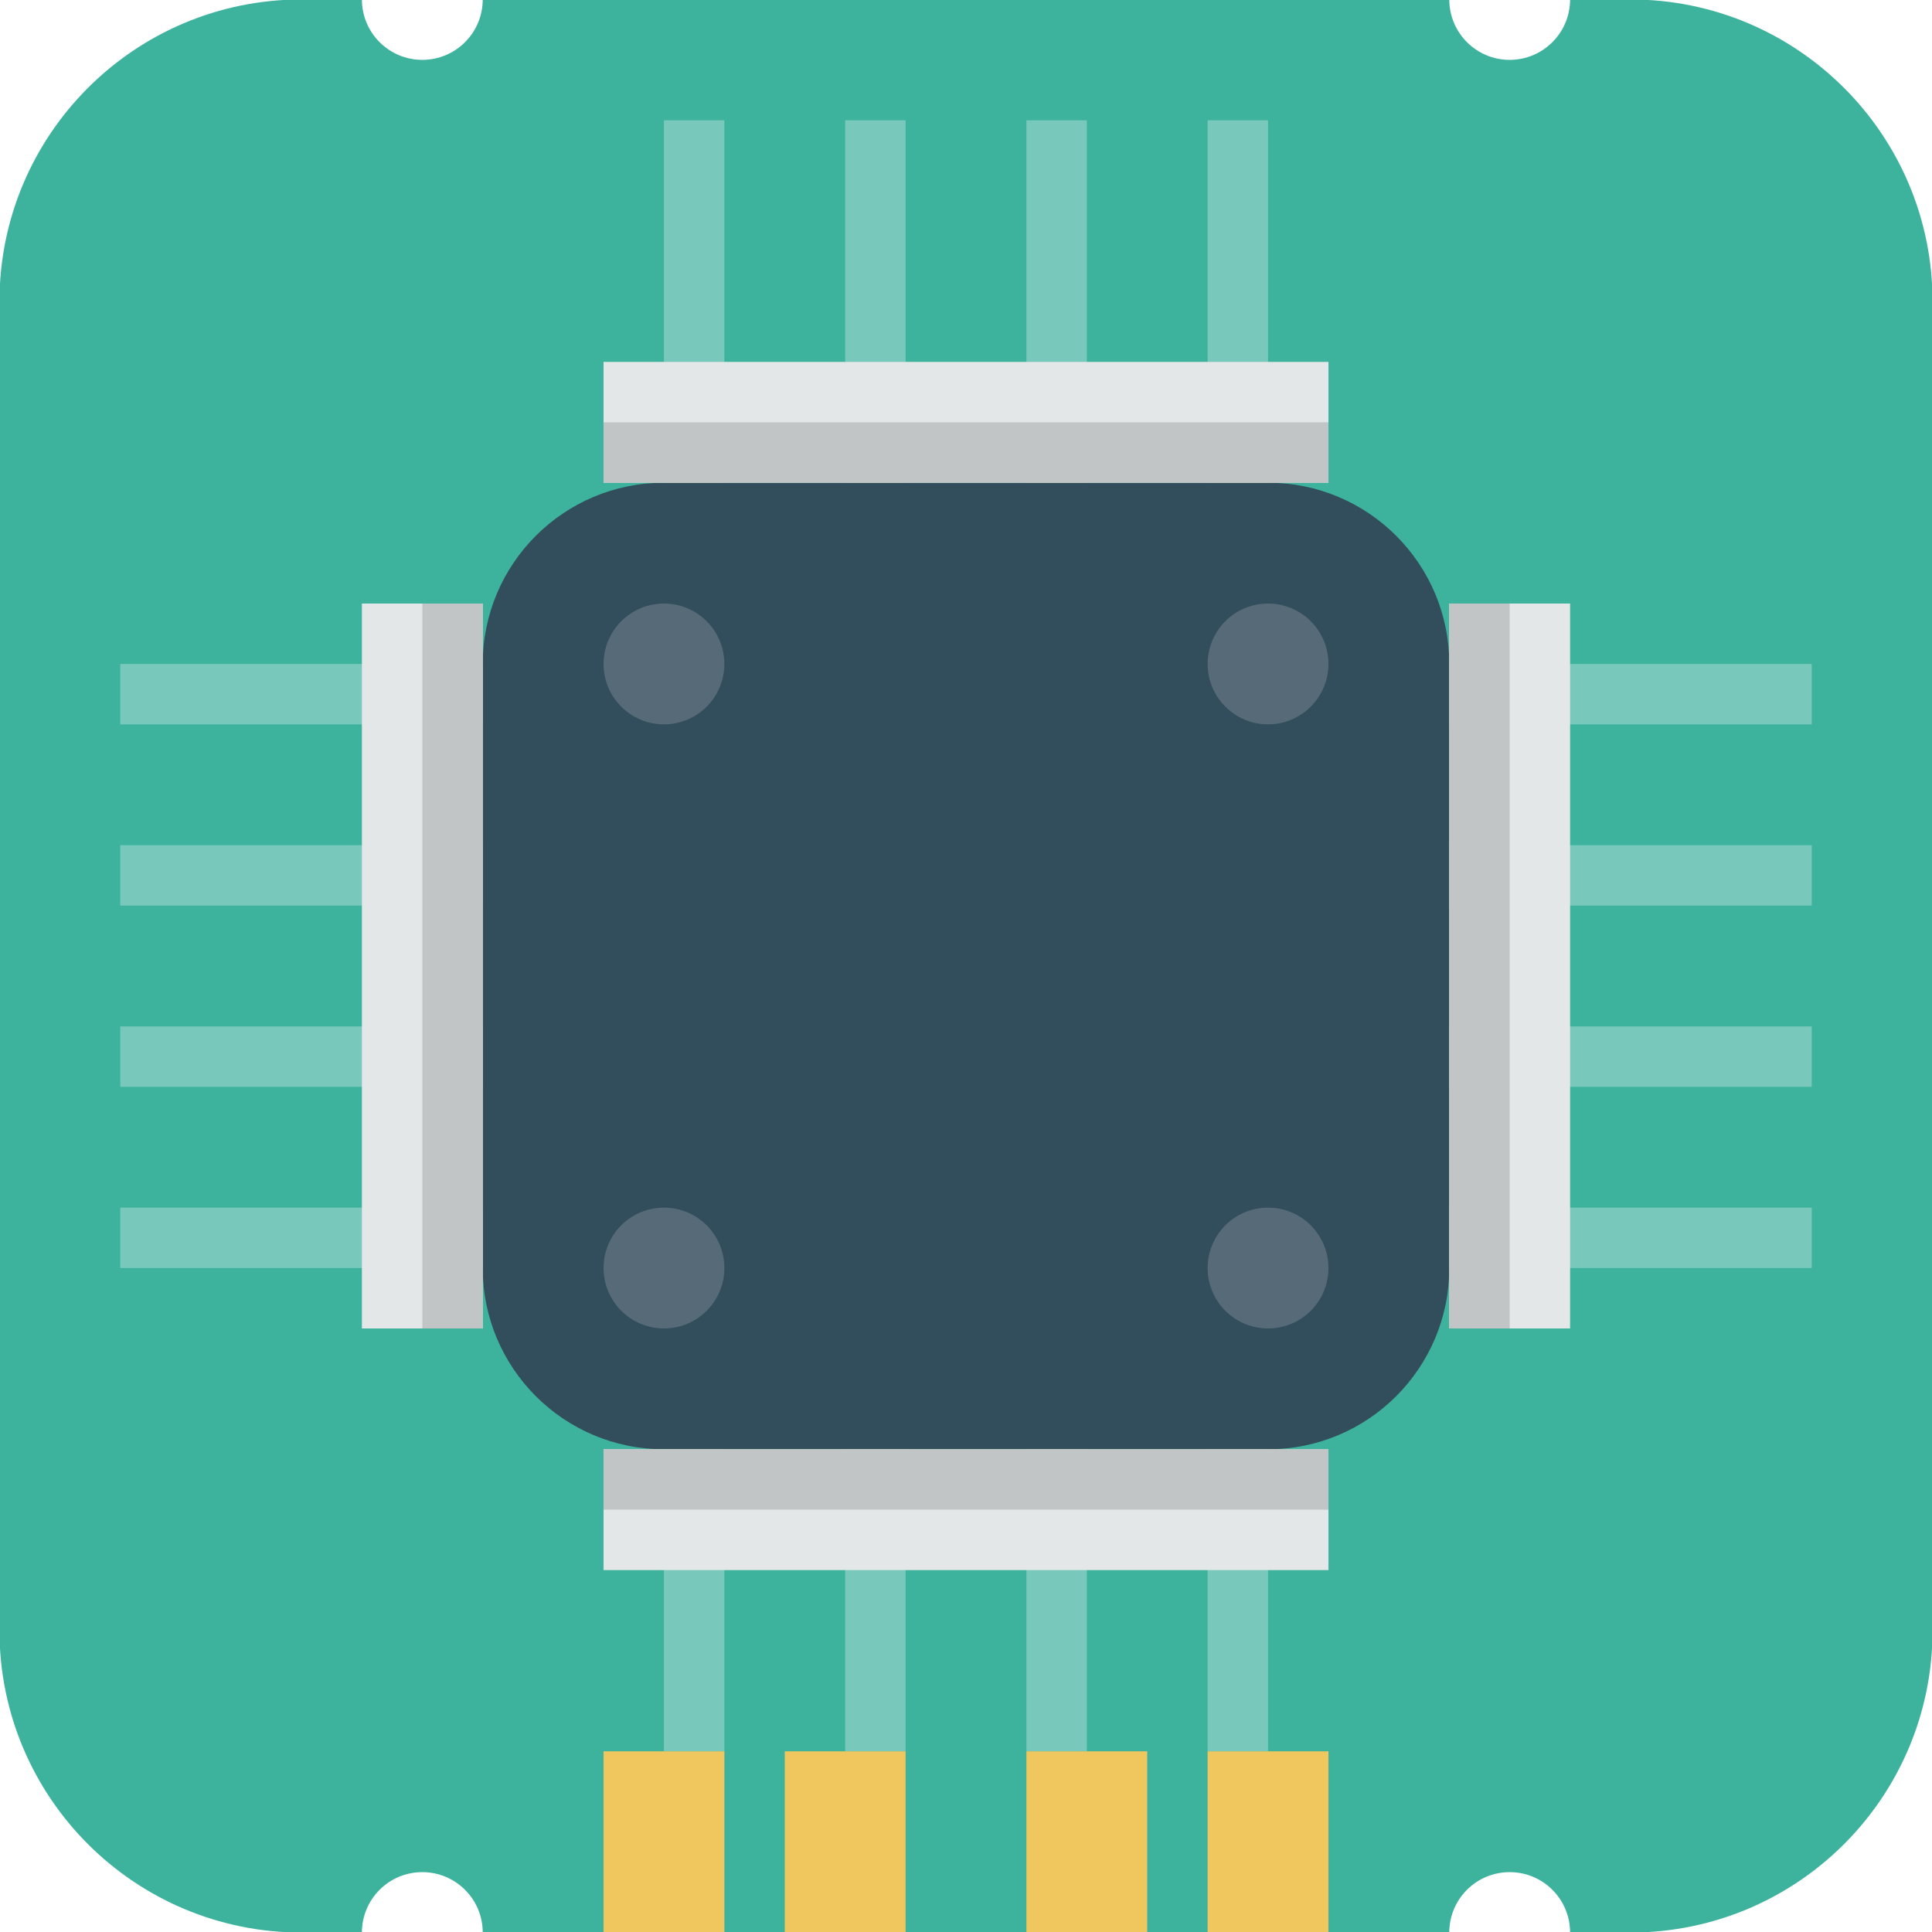
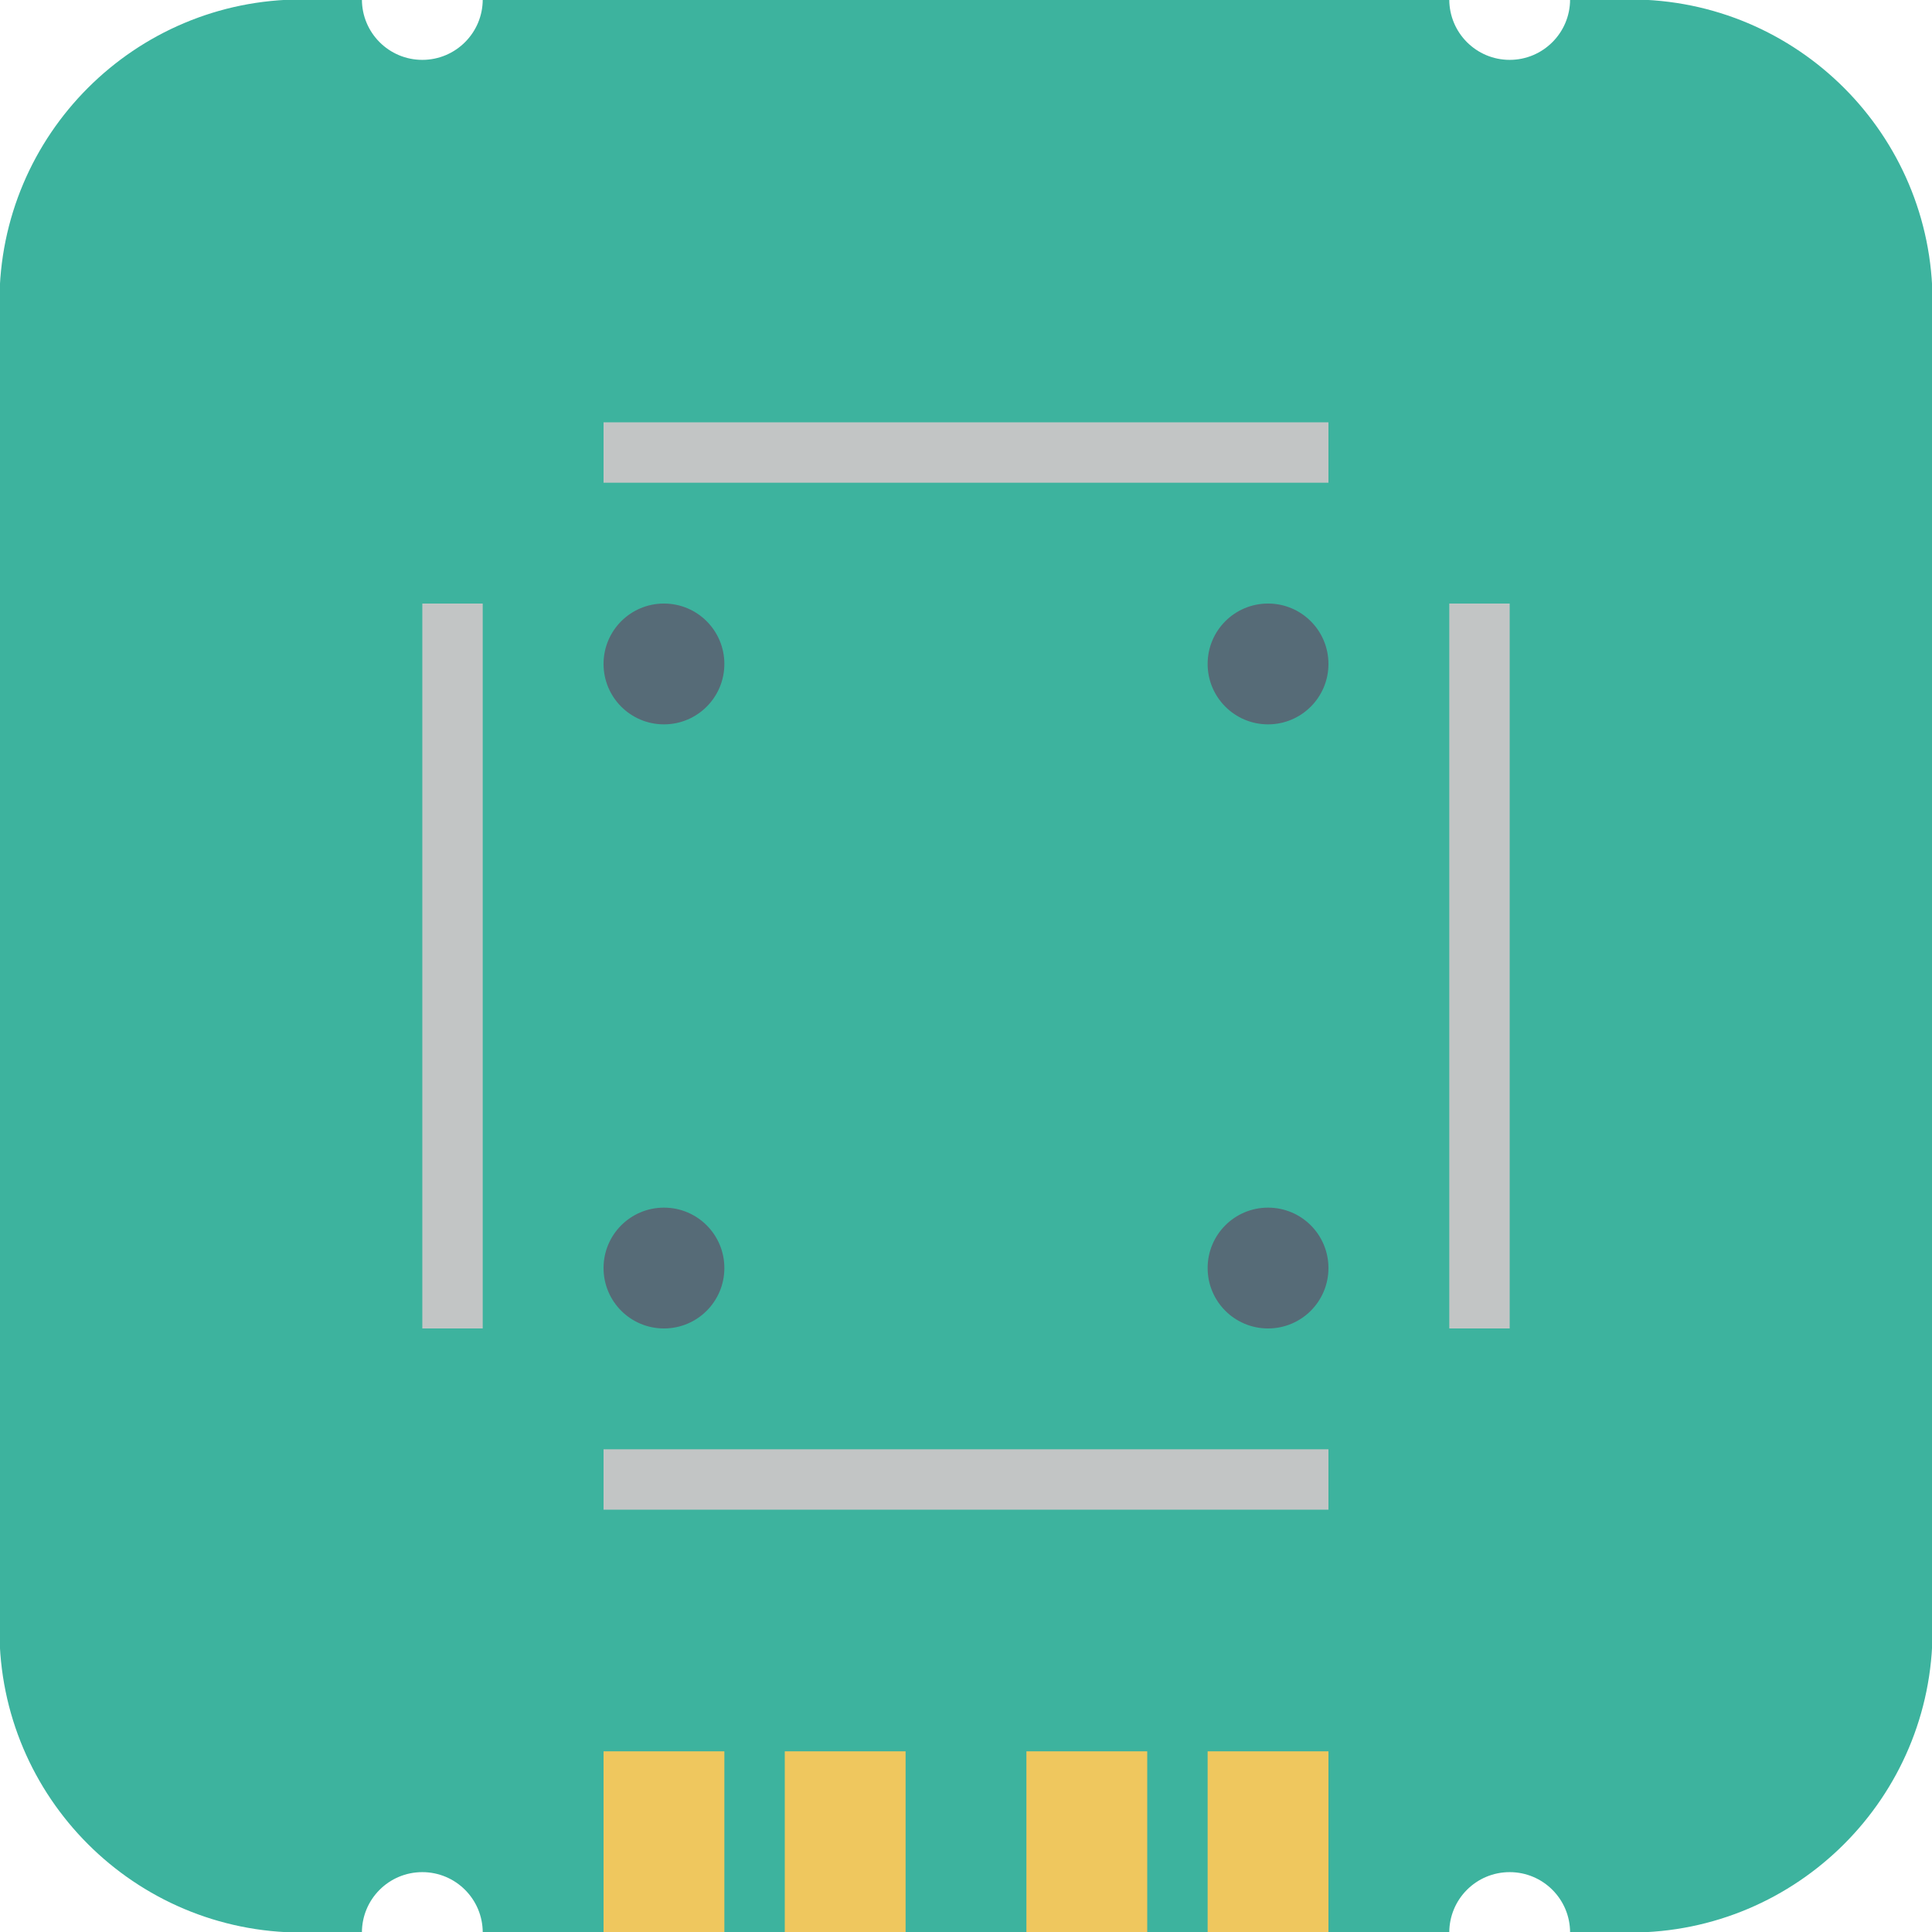
<svg xmlns="http://www.w3.org/2000/svg" version="1.1" id="Слой_1" x="0px" y="0px" width="66.0px" height="66.0px" viewBox="0 0 31.982 31.922" enable-background="new 0 0 31.982 31.922" xml:space="preserve">
  <path fill="#3DB39E" d="M26.991-0.039h-1c0,0.552-0.448,1-1,1c-0.553,0-1-0.448-1-1h-16c0,0.552-0.448,1-1,1c-0.553,0-1-0.448-1-1                                           h-1c-2.762,0-5,2.238-5,5v22c0,2.762,2.238,5,5,5h1c0-0.553,0.447-1,1-1c0.552,0,1,0.447,1,1h16c0-0.553,0.447-1,1-1                                           c0.552,0,1,0.447,1,1h1c2.762,0,5-2.238,5-5v-22C31.991,2.2,29.753-0.039,26.991-0.039z" />
  <g>
    <g>
-       <path fill="#78C9BB" d="M29.991,11.961v-1h-9v-9h-1v9h-2v-9h-1v9h-2v-9h-1v9h-2v-9h-1v9h-9v1h9v2h-9v1h9v2h-9v1h9v2h-9v1h9v8h1v-8                                                   h2v8h1v-8h2v8h1v-8h2v8h1v-8h9v-1h-9v-2h9v-1h-9v-2h9v-1h-9v-2H29.991z M16.991,11.961v2h-2v-2H16.991z M16.991,14.961v2h-2v-2                                                   H16.991z M11.991,11.961h2v2h-2V11.961z M11.991,14.961h2v2h-2V14.961z M11.991,19.961v-2h2v2H11.991z M14.991,19.961v-2h2v2                                                   H14.991z M19.991,19.961h-2v-2h2V19.961z M19.991,16.961h-2v-2h2V16.961z M19.991,13.961h-2v-2h2V13.961z" />
-     </g>
+       </g>
  </g>
-   <path fill="#324D5B" d="M10.991,7.961h10c1.657,0,3,1.343,3,3v10c0,1.656-1.343,3-3,3h-10c-1.657,0-3-1.344-3-3v-10                                           C7.991,9.304,9.334,7.961,10.991,7.961z" />
  <g>
    <g>
-       <path fill="#E4E7E7" d="M5.991,21.961h2v-12h-2V21.961z M23.991,9.961v12h2v-12H23.991z M9.991,25.961h12v-2h-12V25.961z                                                    M9.991,7.961h12v-2h-12V7.961z" />
-     </g>
+       </g>
  </g>
  <g>
    <g>
      <path fill="#C2C5C5" d="M6.991,21.961h1v-12h-1V21.961z M9.991,7.961h12v-1h-12V7.961z M23.991,9.961v12h1v-12H23.991z                                                    M9.991,24.961h12v-1h-12V24.961z" />
    </g>
  </g>
  <g>
    <g>
      <path fill="#566B77" d="M10.991,19.961c-0.553,0-1,0.447-1,1s0.447,1,1,1s1-0.447,1-1S11.544,19.961,10.991,19.961z M10.991,9.961                                                  c-0.553,0-1,0.447-1,1c0,0.552,0.447,1,1,1s1-0.448,1-1C11.991,10.409,11.544,9.961,10.991,9.961z M20.991,11.961                                                   c0.553,0,1-0.448,1-1c0-0.553-0.447-1-1-1s-1,0.447-1,1C19.991,11.513,20.439,11.961,20.991,11.961z M20.991,19.961                                                   c-0.553,0-1,0.447-1,1s0.447,1,1,1s1-0.447,1-1S21.544,19.961,20.991,19.961z" />
    </g>
  </g>
  <g>
    <g>
      <path fill="#EFC75E" d="M9.991,31.961h2v-3h-2V31.961z M16.991,31.961h2v-3h-2V31.961z M12.991,31.961h2v-3h-2V31.961z                                                    M19.991,28.961v3h2v-3H19.991z" />
    </g>
  </g>
</svg>